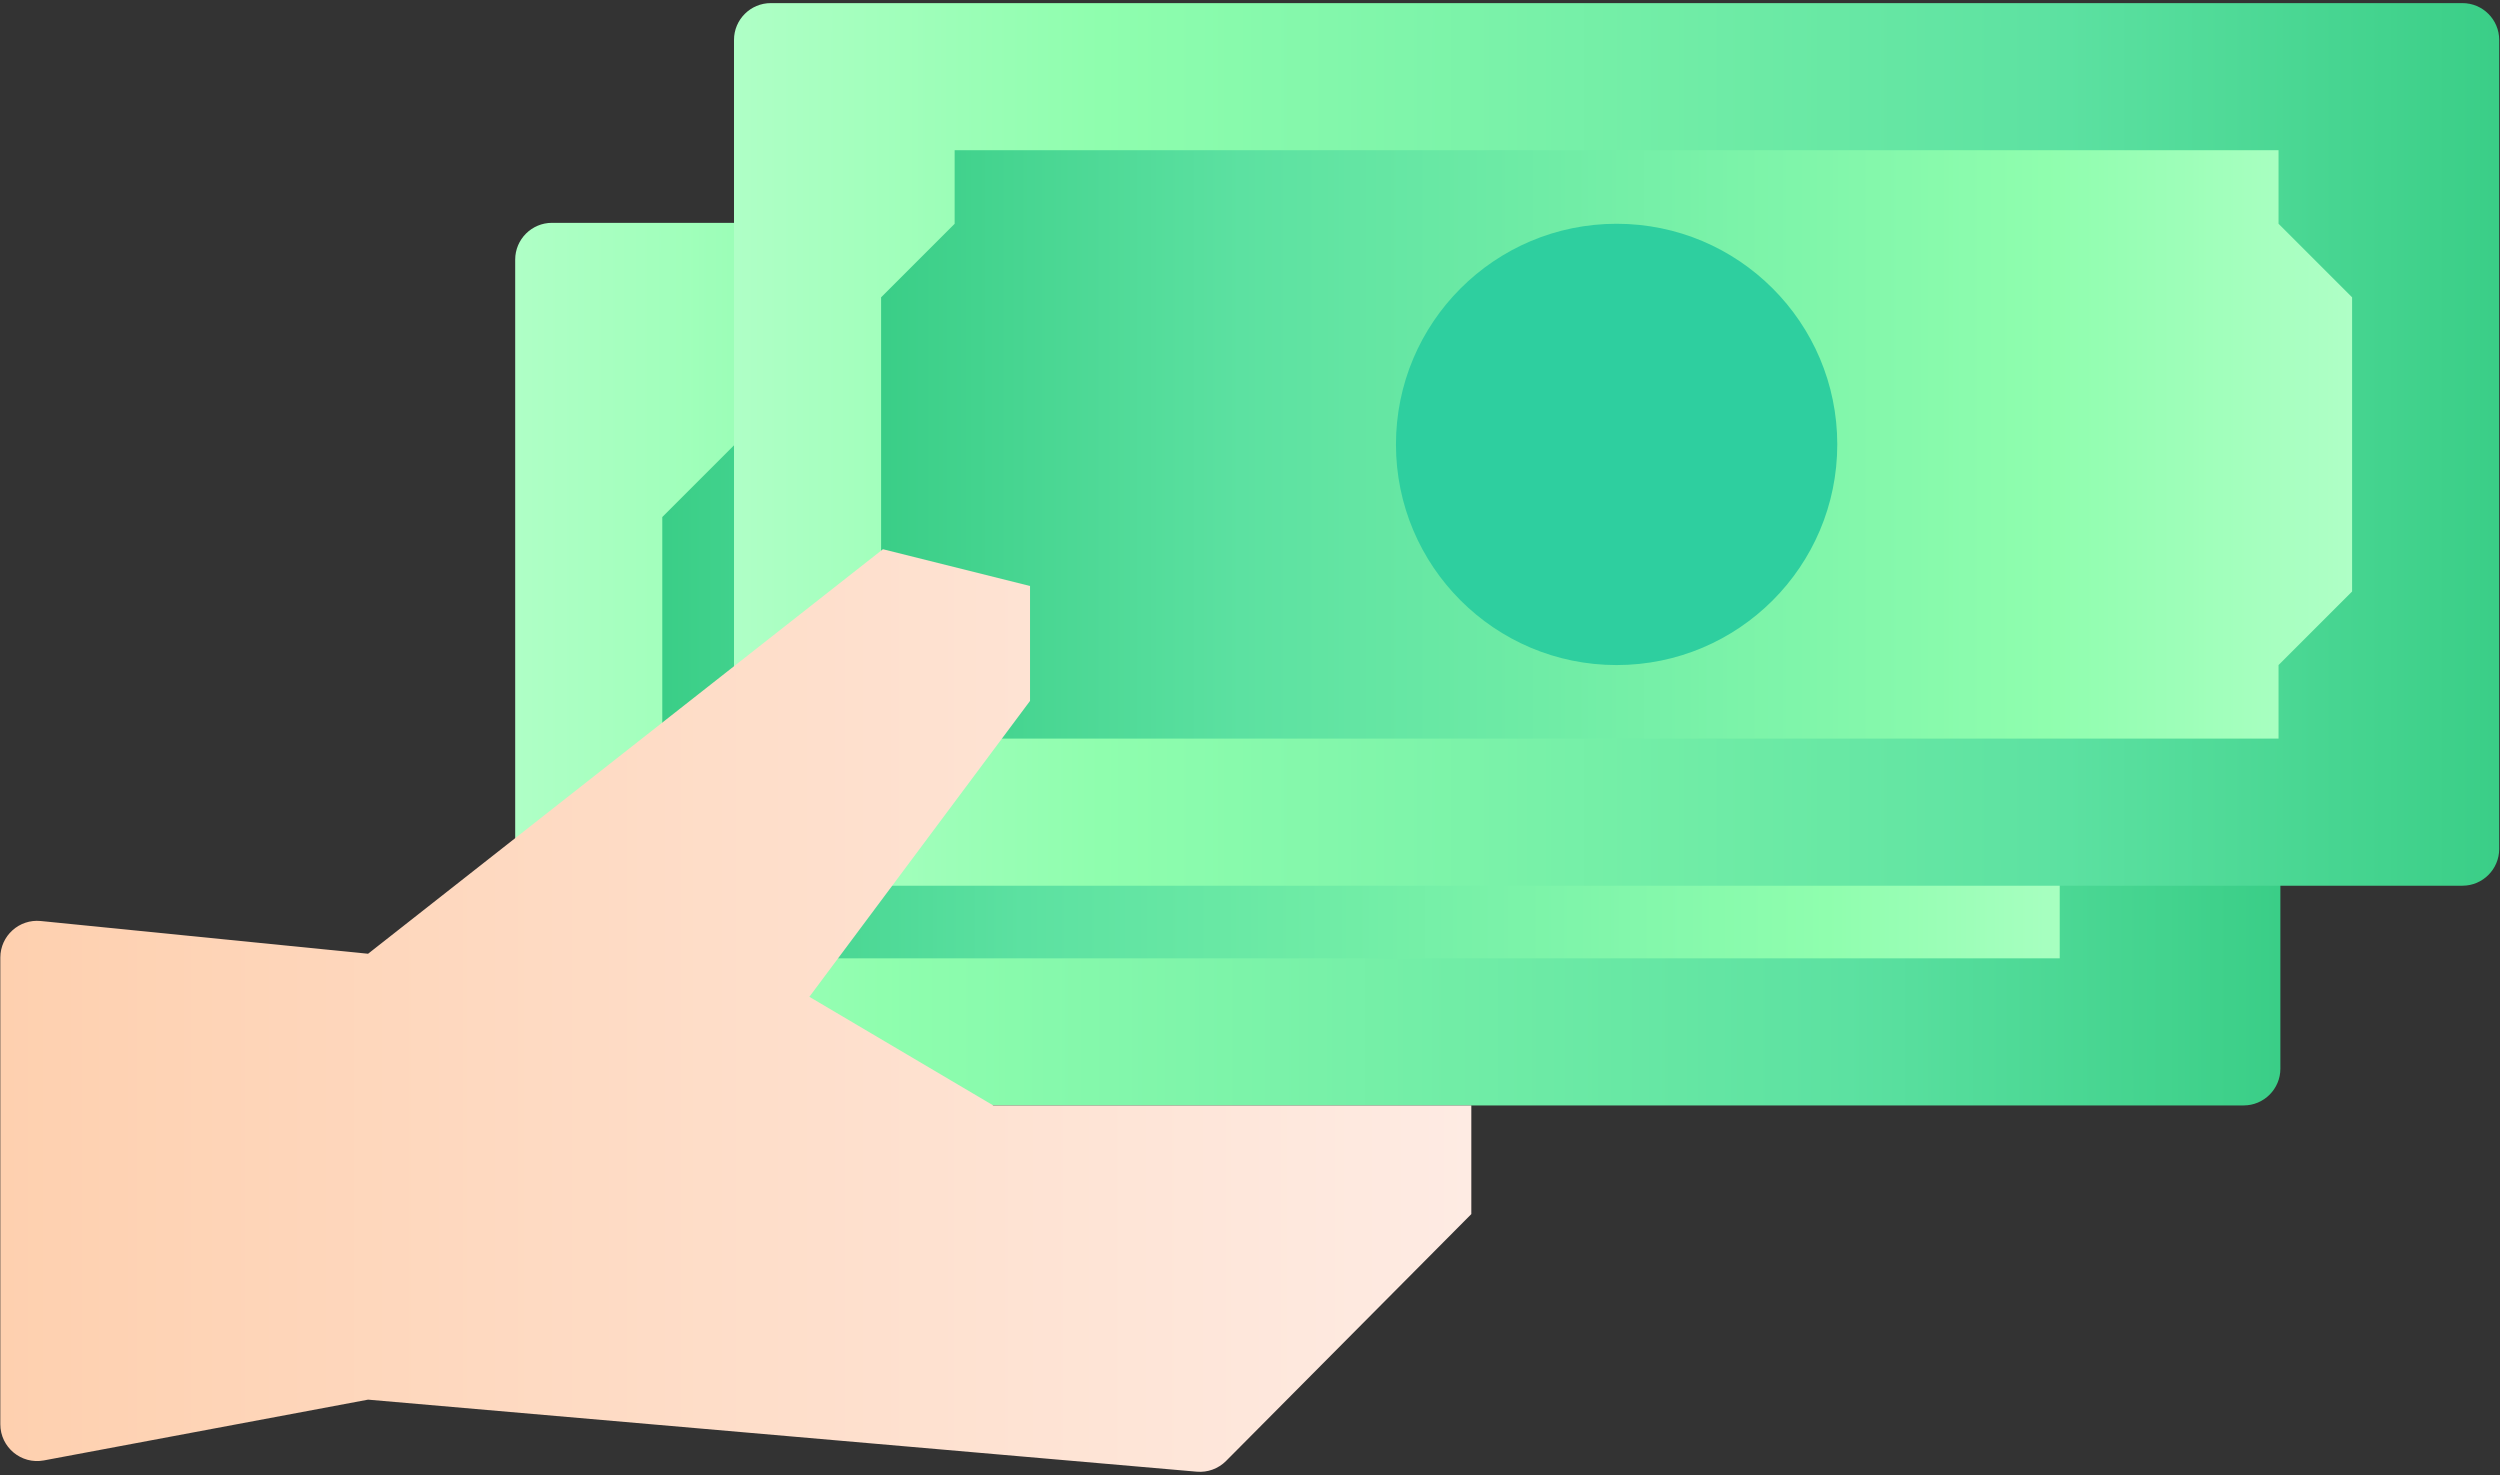
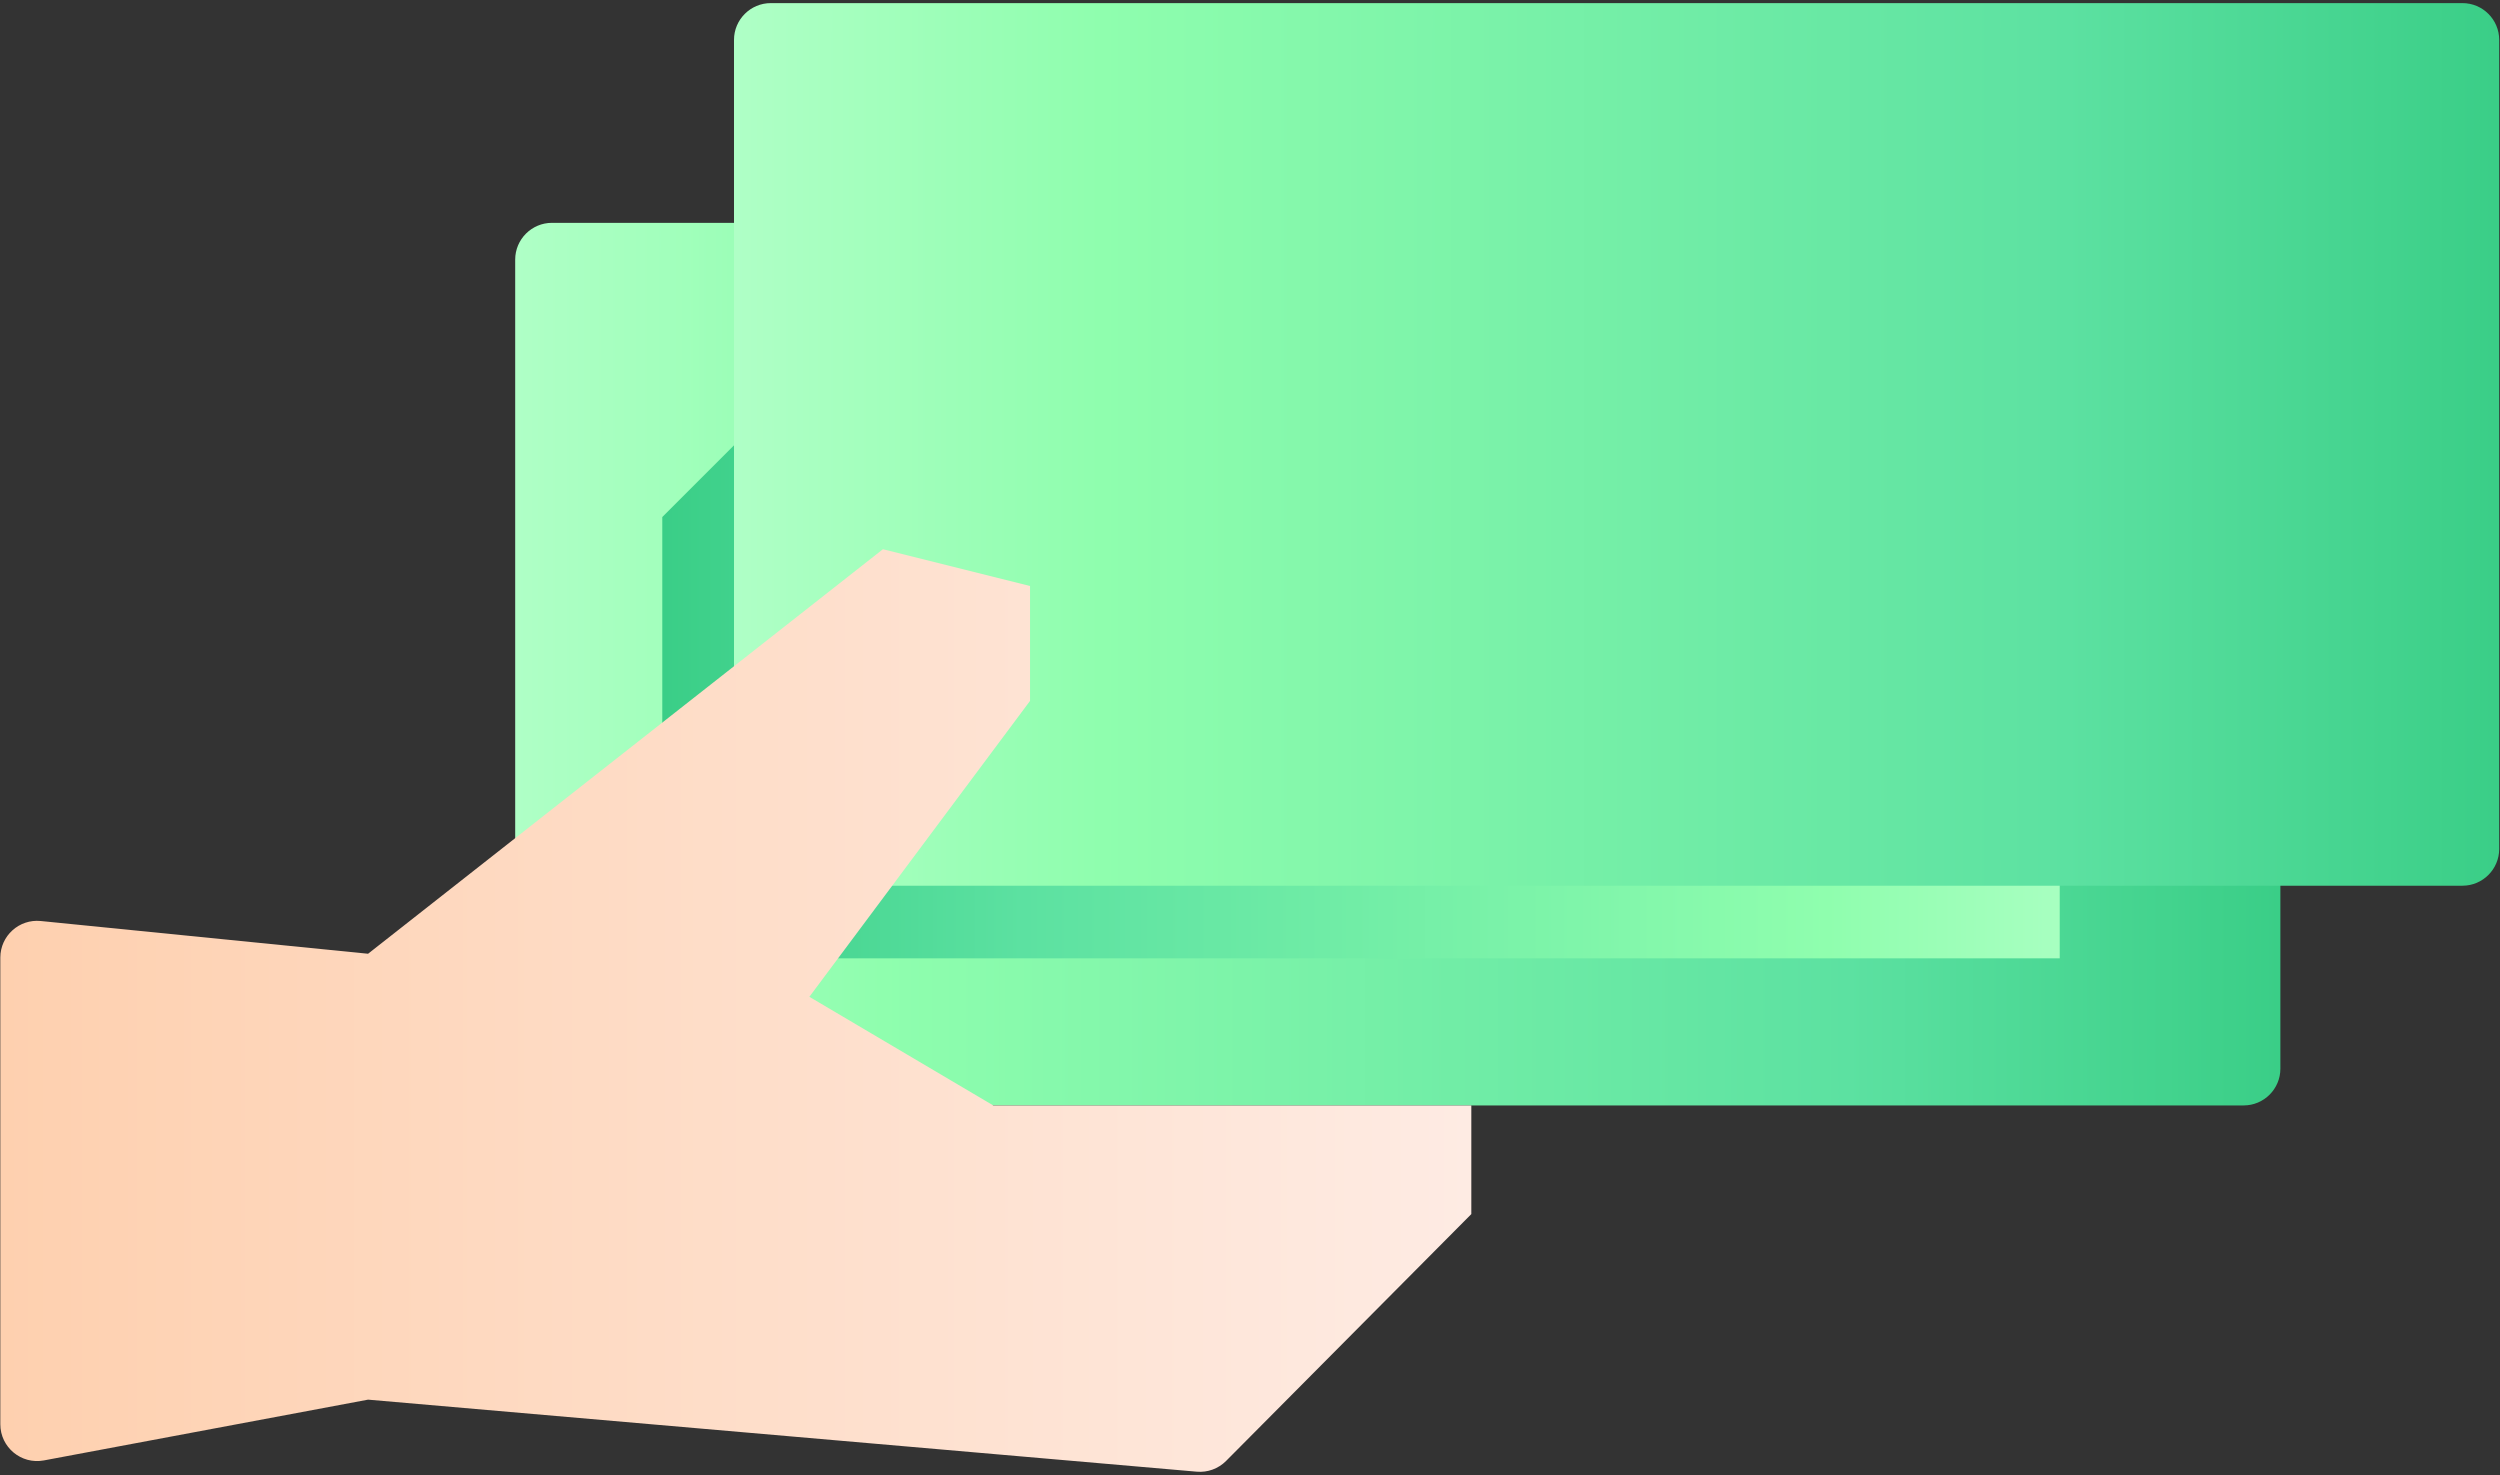
<svg xmlns="http://www.w3.org/2000/svg" width="183" height="108" viewBox="0 0 183 108" fill="none">
  <rect x="0" y="0" width="183" height="108" fill="#333333" stroke="none" />
  <path d="M166.924 19.004L166.924 78.227C166.924 79.712 165.718 80.918 164.232 80.918L40.404 80.918C38.919 80.918 37.712 79.712 37.712 78.227L37.712 19.004C37.712 17.519 38.919 16.312 40.404 16.312L164.232 16.312C165.718 16.312 166.924 17.519 166.924 19.004Z" fill="url(#paint0_linear)" />
  <path d="M150.772 64.767L156.156 59.383L156.156 37.848L150.772 32.464L150.772 27.08L53.863 27.08L53.863 32.464L48.479 37.848L48.479 59.383L53.863 64.767L53.863 70.151L150.772 70.151L150.772 64.767Z" fill="url(#paint1_linear)" />
  <path d="M102.319 64.767C93.4 64.767 86.168 57.535 86.168 48.616C86.168 39.696 93.4 32.464 102.319 32.464C111.239 32.464 118.471 39.696 118.471 48.616C118.471 57.535 111.239 64.767 102.319 64.767Z" fill="#2ECF9F" />
-   <path d="M182.941 2.919L182.941 62.142C182.941 63.627 181.735 64.834 180.25 64.834L56.421 64.834C54.936 64.834 53.729 63.627 53.729 62.142L53.729 2.919C53.729 1.434 54.936 0.228 56.421 0.228L180.25 0.228C181.735 0.228 182.941 1.434 182.941 2.919Z" fill="url(#paint2_linear)" />
-   <path d="M166.789 48.682L172.173 43.298L172.173 21.763L166.789 16.379L166.789 10.995L69.88 10.995L69.88 16.379L64.496 21.763L64.496 43.298L69.88 48.682L69.88 54.066L166.789 54.066L166.789 48.682Z" fill="url(#paint3_linear)" />
-   <path d="M118.336 48.683C109.416 48.683 102.184 41.451 102.184 32.531C102.184 23.612 109.416 16.38 118.336 16.38C127.256 16.38 134.488 23.612 134.488 32.531C134.488 41.451 127.256 48.683 118.336 48.683Z" fill="#2ECF9F" />
+   <path d="M182.941 2.919L182.941 62.142C182.941 63.627 181.735 64.834 180.25 64.834L56.421 64.834C54.936 64.834 53.729 63.627 53.729 62.142L53.729 2.919C53.729 1.434 54.936 0.228 56.421 0.228L180.25 0.228C181.735 0.228 182.941 1.434 182.941 2.919" fill="url(#paint2_linear)" />
  <path d="M59.246 72.966L75.398 51.307L75.398 42.895L64.63 40.203L26.943 69.814L2.985 67.418C1.4 67.259 0.024 68.504 0.024 70.097L0.024 104.257C0.024 105.942 1.555 107.213 3.211 106.903L26.943 102.454L87.603 107.727C88.397 107.797 89.183 107.509 89.746 106.944L107.701 88.871L107.701 80.918L72.706 80.918L59.246 72.966Z" fill="url(#paint4_linear)" />
  <defs>
    <linearGradient id="paint0_linear" x1="37.712" y1="48.615" x2="166.924" y2="48.615" gradientUnits="userSpaceOnUse">
      <stop stop-color="#AFFFC6" />
      <stop offset="0.208" stop-color="#8FFEAE" />
      <stop offset="0.755" stop-color="#5CE1A1" />
      <stop offset="1" stop-color="#3ACE87" />
    </linearGradient>
    <linearGradient id="paint1_linear" x1="156.156" y1="48.615" x2="48.479" y2="48.615" gradientUnits="userSpaceOnUse">
      <stop stop-color="#AFFFC6" />
      <stop offset="0.208" stop-color="#8FFEAE" />
      <stop offset="0.755" stop-color="#5CE1A1" />
      <stop offset="1" stop-color="#3ACE87" />
    </linearGradient>
    <linearGradient id="paint2_linear" x1="53.729" y1="32.531" x2="182.941" y2="32.531" gradientUnits="userSpaceOnUse">
      <stop stop-color="#AFFFC6" />
      <stop offset="0.208" stop-color="#8FFEAE" />
      <stop offset="0.755" stop-color="#5CE1A1" />
      <stop offset="1" stop-color="#3ACE87" />
    </linearGradient>
    <linearGradient id="paint3_linear" x1="172.173" y1="32.531" x2="64.496" y2="32.531" gradientUnits="userSpaceOnUse">
      <stop stop-color="#AFFFC6" />
      <stop offset="0.208" stop-color="#8FFEAE" />
      <stop offset="0.755" stop-color="#5CE1A1" />
      <stop offset="1" stop-color="#3ACE87" />
    </linearGradient>
    <linearGradient id="paint4_linear" x1="107.701" y1="73.971" x2="0.024" y2="73.971" gradientUnits="userSpaceOnUse">
      <stop stop-color="#FEEBE3" />
      <stop offset="1" stop-color="#FED0AF" />
    </linearGradient>
  </defs>
</svg>